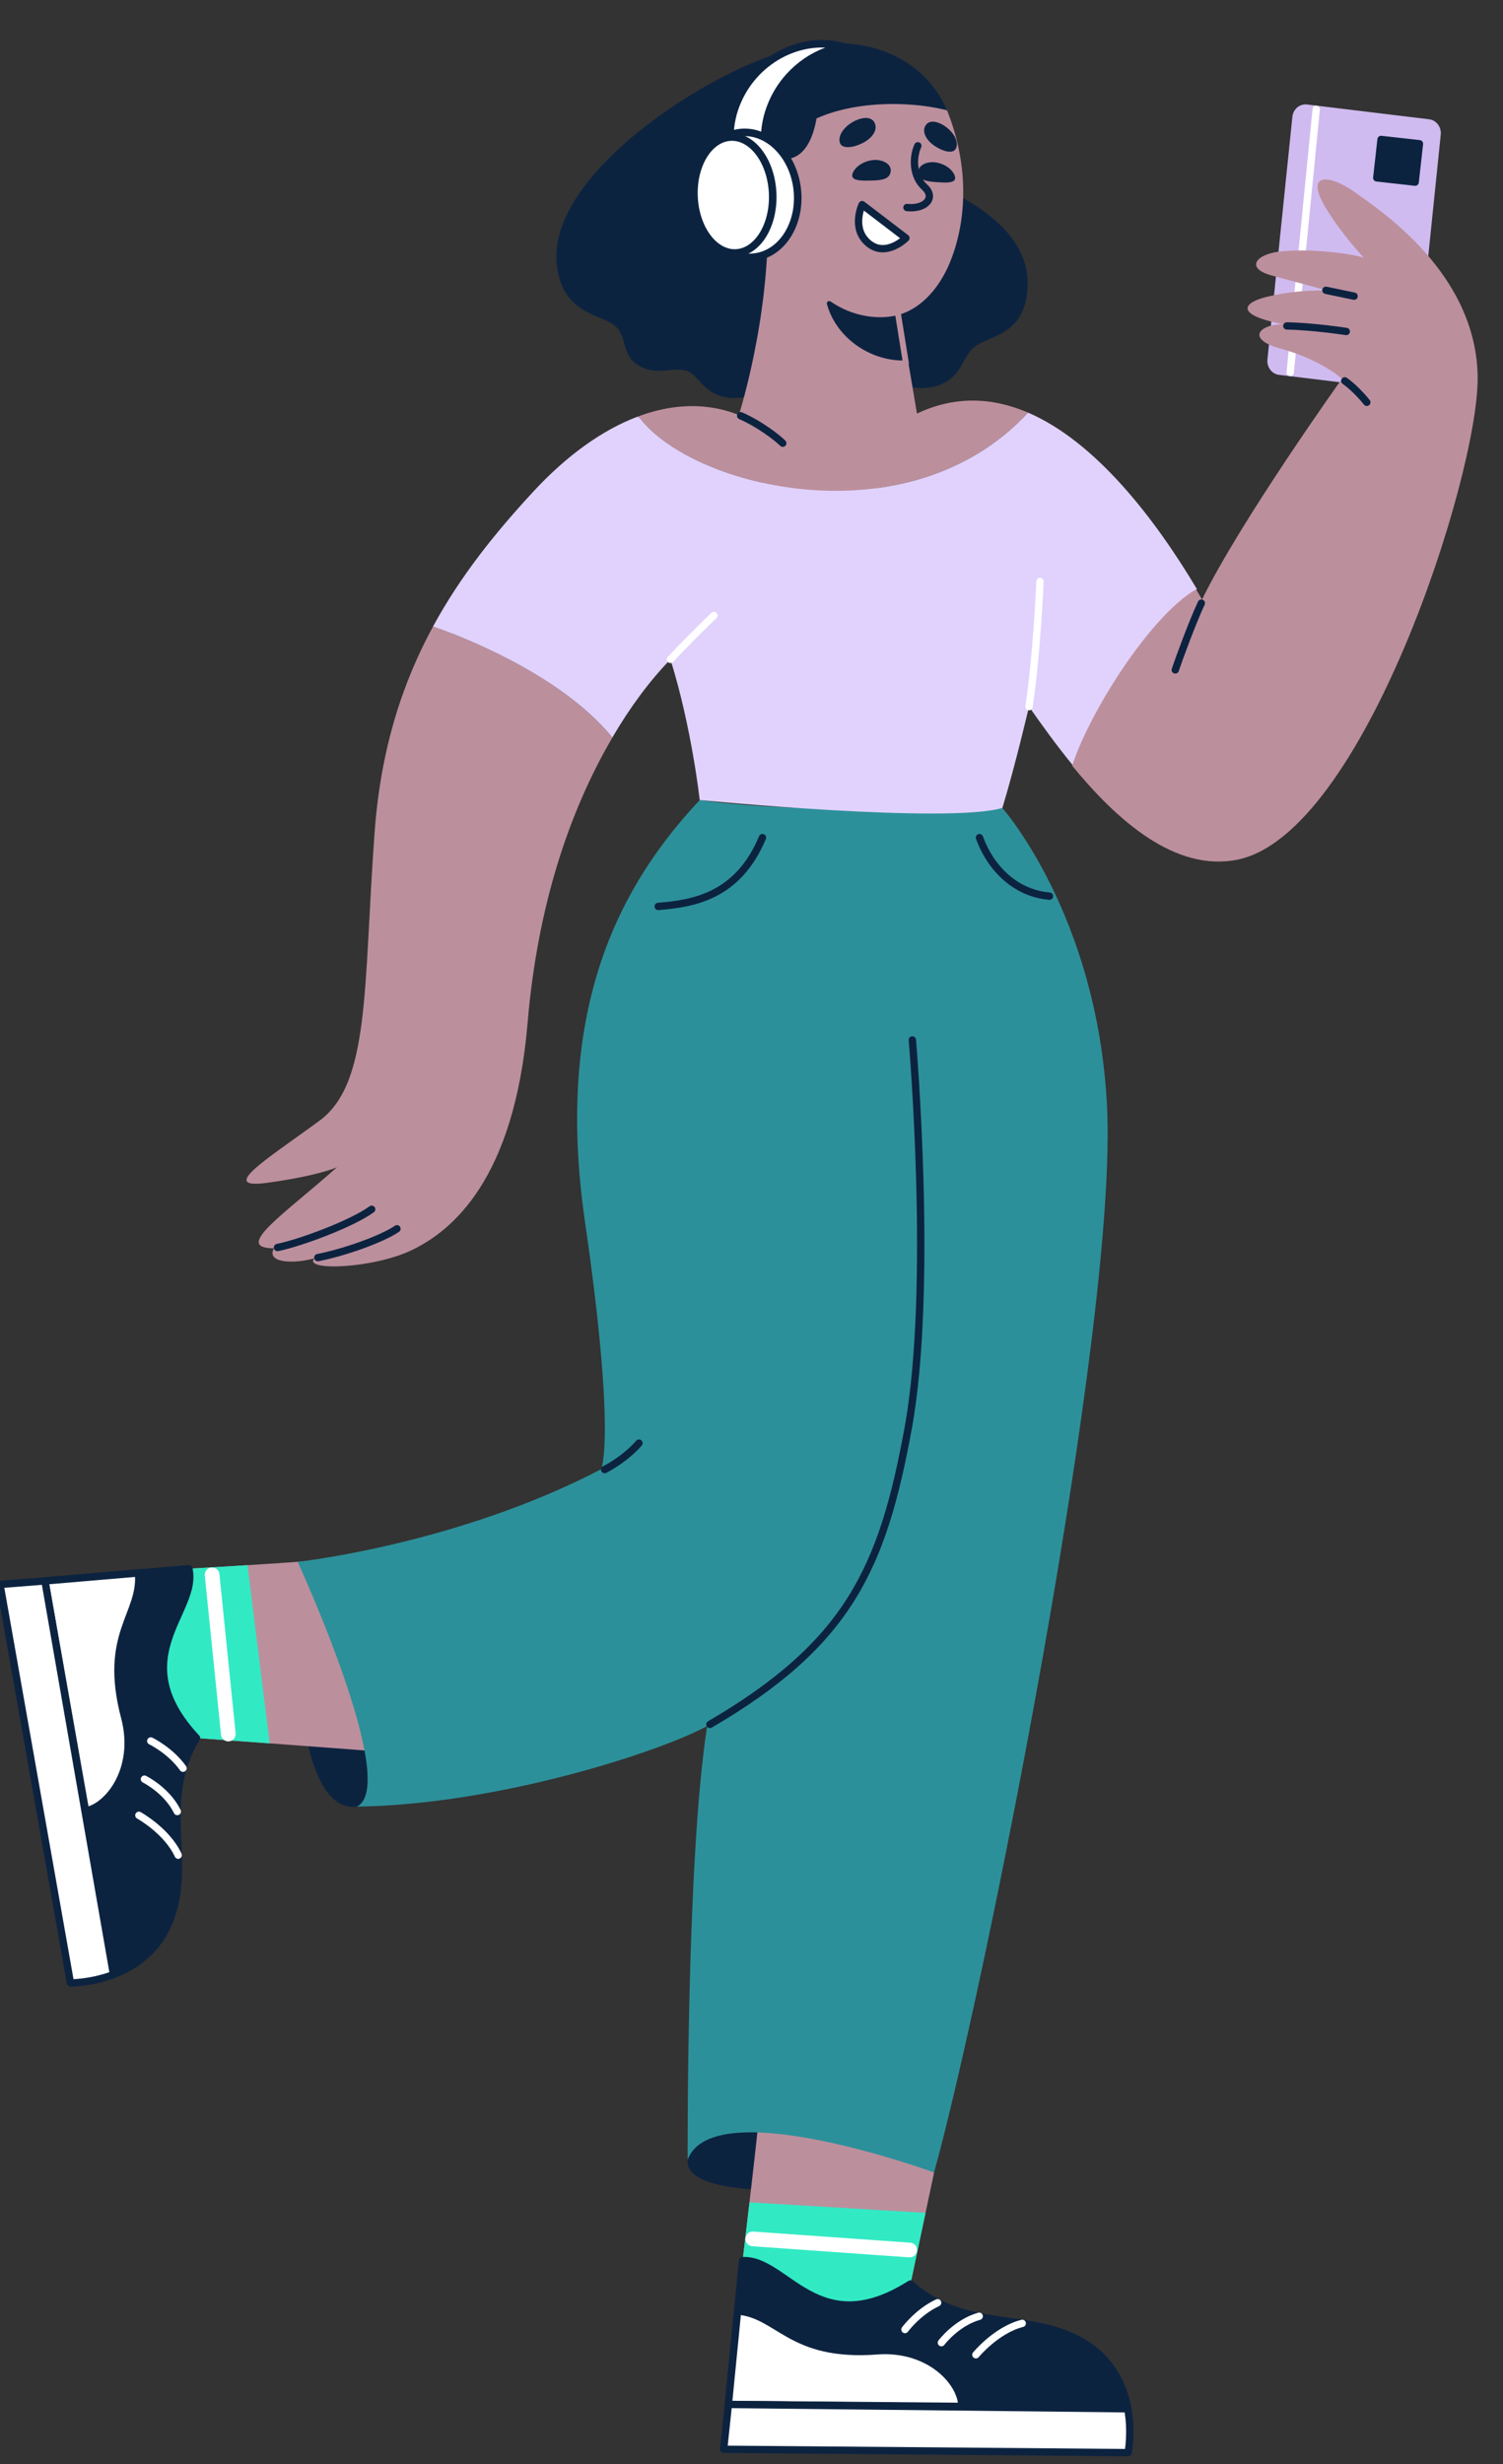
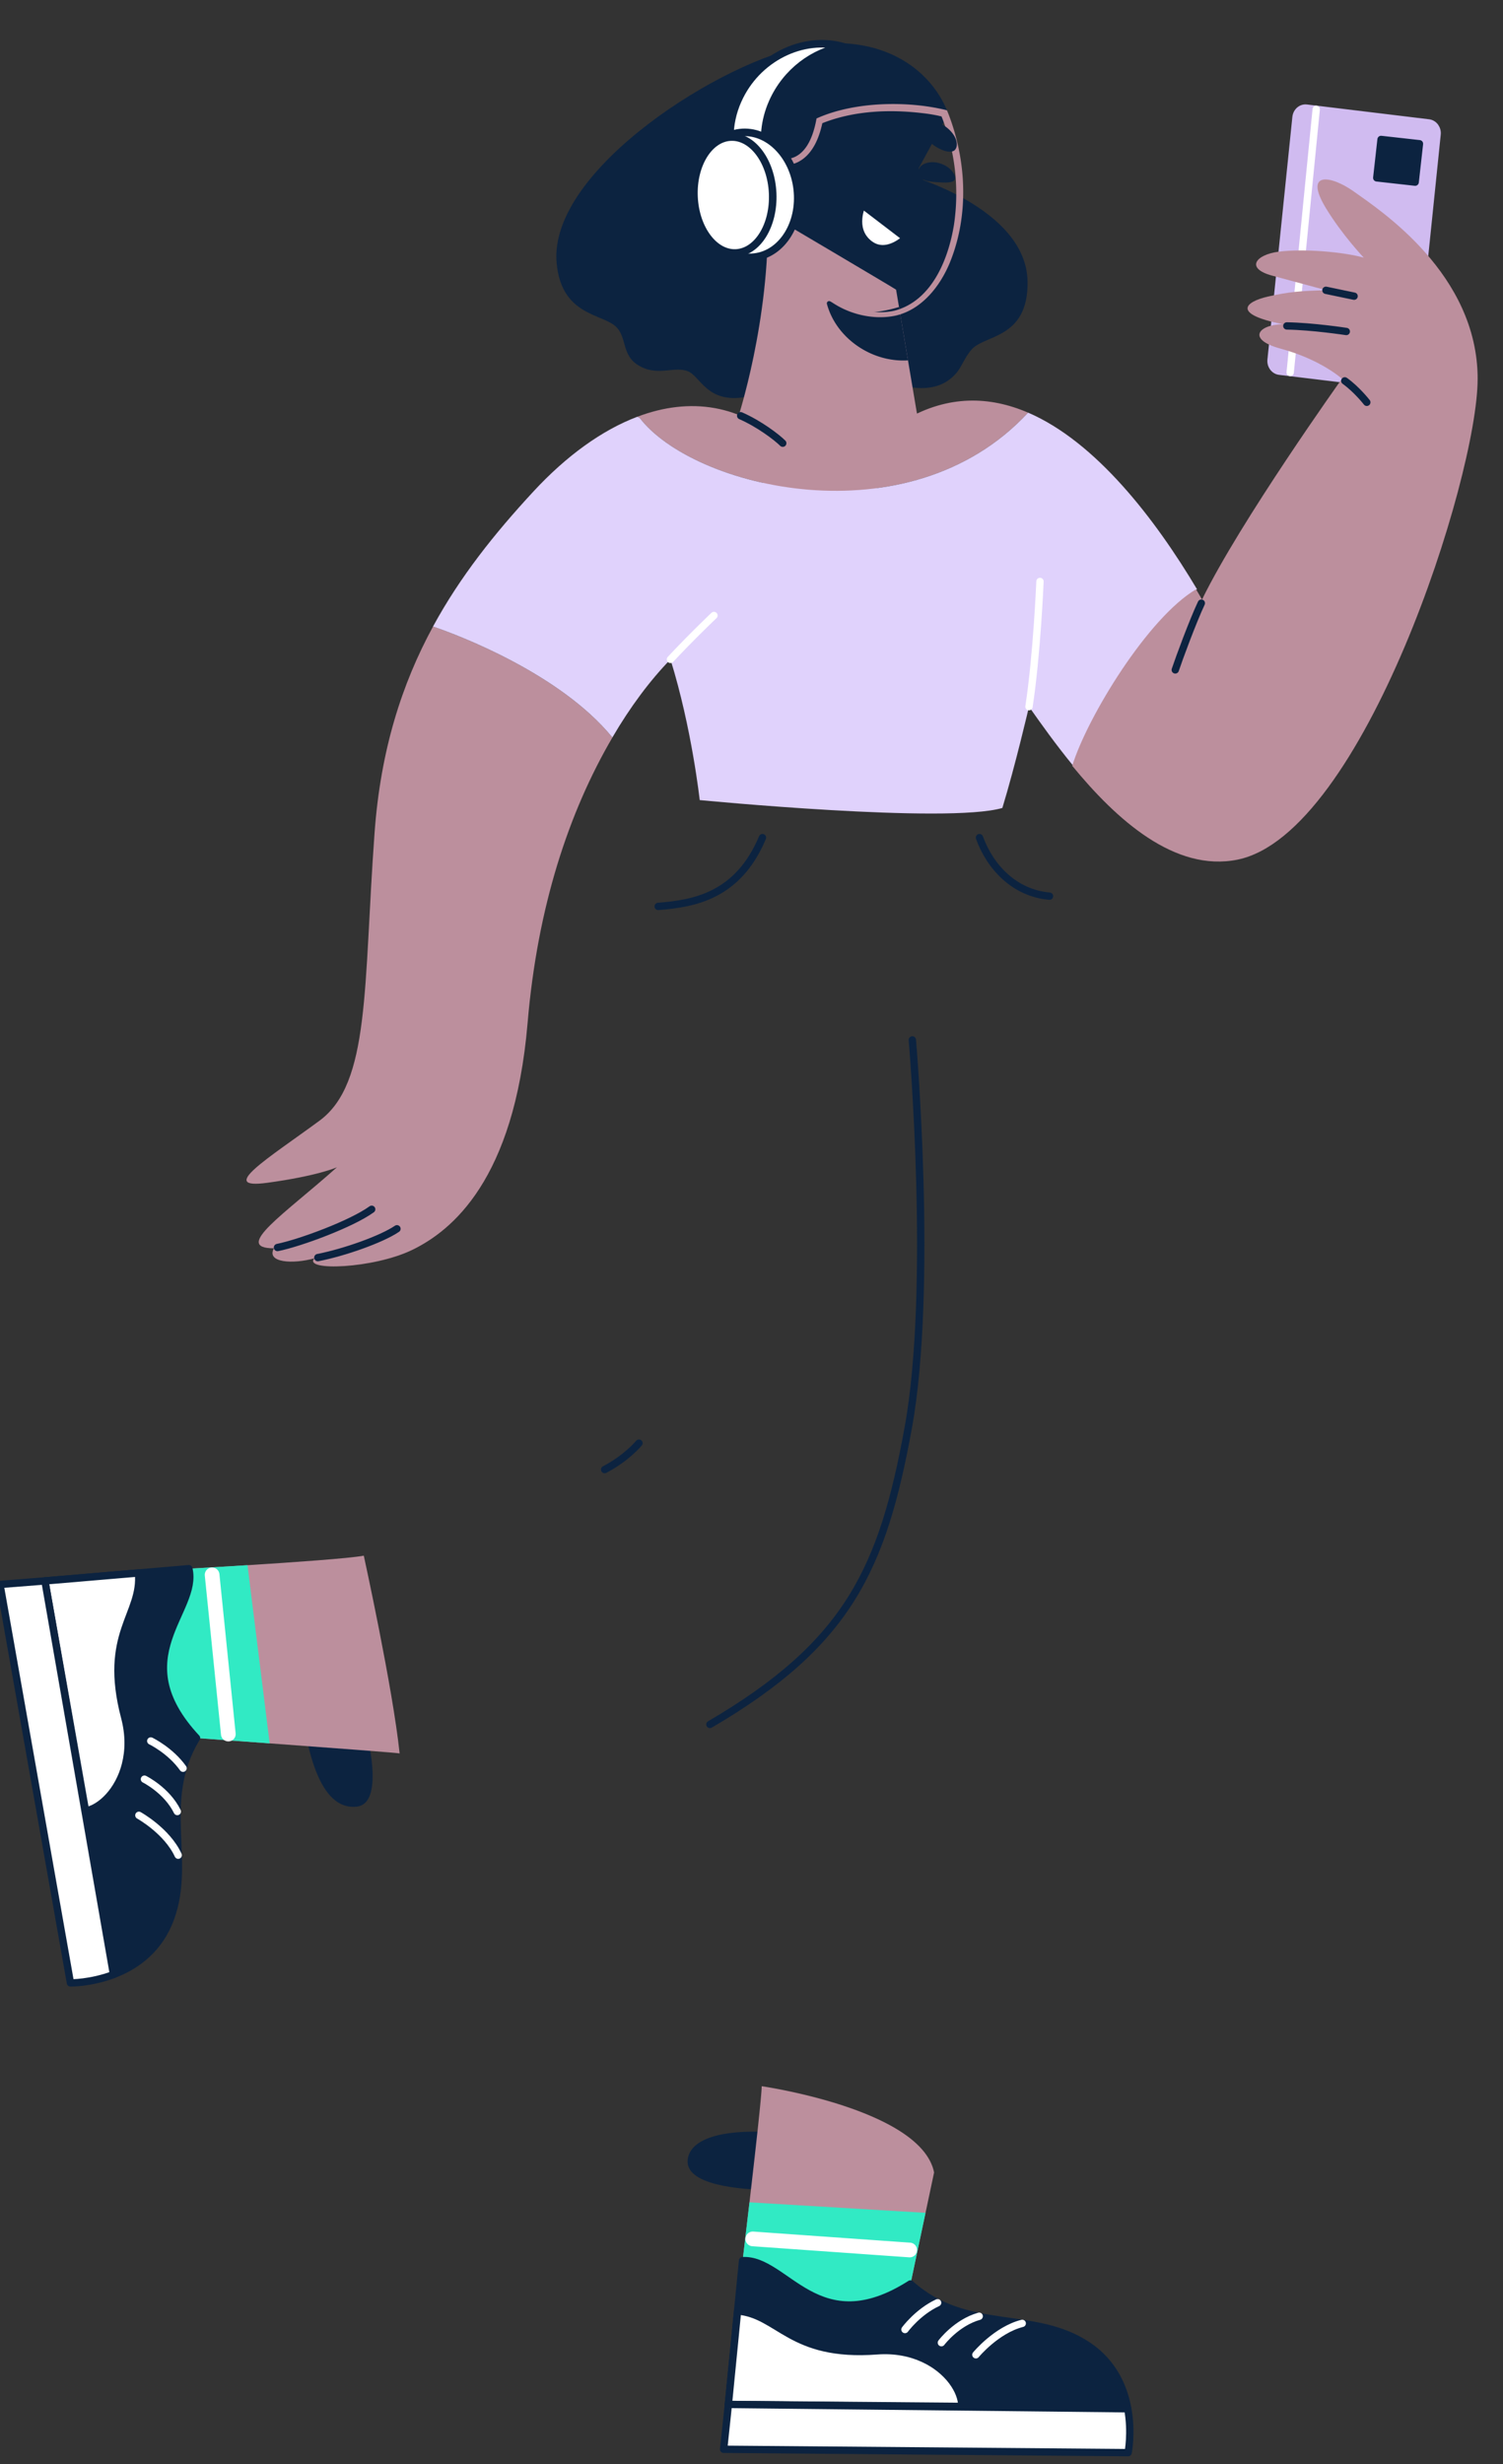
<svg xmlns="http://www.w3.org/2000/svg" width="252" height="413" fill="none">
  <rect width="100%" height="100%" fill="#333333" stroke="none" />
  <g clip-path="url(#a)">
    <path fill="#0C2340" stroke="#0C2340" stroke-linecap="round" stroke-linejoin="round" stroke-width="1.231" d="M158.323 19.006c-2.911-7.295-10.985-12.652-22.651-10.79-13.905 2.22-43.212 20.7-41.725 35.898.732 7.472 5.86 7.807 8.827 9.514 3.172 1.825 1.778 5.177 4.327 6.913 3.101 2.113 5.859.062 8.47 1.12 2.445.993 3.162 5.38 9.432 4.256 2.958-.53 22.321-2.994 26.136-1.975 3.162.845 5.63.547 7.322-.569 2.29-1.512 2.157-3.056 3.952-5.17 2.372-2.792 9.416-1.738 9.253-11.033-.204-11.772-19.321-17.158-19.321-17.158l5.975-11.004.003-.002Z" />
    <path fill="#BC8F9D" d="m153.691 69.013-1.453-8.617-1.507-8.942-.488-2.902c-.017-.076-21.517-12.767-21.517-12.767.404 17.925-5.039 34.403-5.039 34.403-3.278 19.013 33.994 17.471 30.007-1.175h-.003Z" />
    <path fill="#0C2340" d="M138.646 50.937c1.524 5.701 7.462 9.848 13.594 9.462l-1.507-8.943c-7.221 2.172-9.676-.11-11.558-.958a.382.382 0 0 0-.529.441v-.002Z" />
-     <path fill="#BC8F9D" d="M138.19 49.134c1.682 1.73 6.07 4.098 10.806 3.541 10.362-1.214 15.314-18.949 9.322-33.669-2.45-.727-12.898-2.239-20.924 1.236-1.285 6.746-5.041 6.845-5.041 6.845s-3.67 12.254 5.837 22.044v.003Z" />
    <path fill="#BC8F9D" d="M138.474 48.86c2.94 2.733 7.519 4.056 11.447 3.226 6.268-1.609 9.08-8.561 10.023-14.403a35.21 35.21 0 0 0-2.191-18.446l.394.357c-.793-.222-1.665-.377-2.522-.508-5.997-.815-12.354-.652-18.008 1.665l.325-.406c-.532 2.633-1.668 5.66-4.296 6.888-.413.183-.812.31-1.278.343l.456-.35c-1.97 7.56.111 16.057 5.647 21.633h.003Zm-.562.546c-5.77-5.758-7.972-14.592-6.026-22.458l.088-.32.37-.03c2.866-.557 4.019-3.886 4.509-6.457l.054-.289.271-.118c6.147-2.687 14.836-2.87 21.321-1.318l.283.082.111.276c3.174 7.999 3.635 17.284.335 25.312-1.66 3.965-4.721 7.844-9.115 8.825-4.214.876-9.085-.56-12.198-3.505h-.003Z" />
    <path fill="#BC8F9D" d="M131.239 37.713c2.669-1.357 3.348-5.376 1.517-8.977-1.83-3.601-5.478-5.42-8.147-4.064-2.668 1.357-3.347 5.376-1.517 8.977 1.831 3.601 5.479 5.42 8.147 4.064Z" />
-     <path stroke="#0C2340" stroke-linecap="round" stroke-linejoin="round" stroke-width="1.268" d="M133.398 30.323a9.816 9.816 0 0 0-.445-1.182c-1.665-3.677-5.264-5.738-8.039-4.606-2.776 1.133-3.677 5.034-2.012 8.709 1.665 3.677 5.263 5.738 8.038 4.605" />
    <path stroke="#0C2340" stroke-linecap="round" stroke-linejoin="round" stroke-width="1.231" d="M126.41 27.123c2.288.429 4.123 3.051 4.401 5.418" />
    <path fill="#0C2340" d="M142.909 29.595c-.207-.672.906-2.38 3.273-2.744 1.724-.266 3.598.68 3.086 2.197-.315.934-1.295 1.165-3.086 1.212-1.79.047-3.059.024-3.27-.665h-.003ZM160.113 30.036c.23-.635-.761-2.327-3.019-2.783-1.645-.332-3.487.49-3.064 1.97.261.912 1.192 1.178 2.909 1.303 1.63.12 2.936.163 3.172-.49h.002ZM140.96 24.206c.438.62 1.839.655 3.573-.182 1.562-.754 2.631-2.074 2.17-3.3-.611-1.621-3.01-.914-4.418.182-1.537 1.194-1.81 2.613-1.323 3.302l-.002-.002ZM160.116 25.121c-.49.53-1.813.384-3.345-.62-1.381-.907-2.226-2.284-1.642-3.38.773-1.448 2.948-.482 4.14.725 1.303 1.317 1.386 2.686.844 3.273l.003.002Z" />
    <path stroke="#0C2340" stroke-linecap="round" stroke-linejoin="round" stroke-width="1.231" d="M153.889 24.434c-.919 2.026-.84 5.137 1.116 6.913 1.955 1.775.162 3.765-2.939 3.435" />
-     <path stroke="#BC8F9D" stroke-linecap="round" stroke-linejoin="round" stroke-width=".985" d="m150.367 51.373 1.515 9.45" />
    <path fill="#fff" stroke="#0C2340" stroke-linecap="round" stroke-linejoin="round" stroke-width="1.268" d="M123.715 16.801C126.855 9.736 134.591 5.9 141.4 7.83c-4.96.796-9.6 4.207-11.858 9.293-1.406 3.162-1.662 6.462-.953 9.42l-5.017 2.059c-1.576-3.488-1.657-7.756.141-11.8h.002Z" />
    <path fill="#fff" stroke="#0C2340" stroke-linecap="round" stroke-linejoin="round" stroke-width="1.268" d="M126.499 43.091c4.63-.54 7.837-5.648 7.165-11.41-.673-5.76-4.971-9.992-9.601-9.45-4.63.54-7.838 5.648-7.165 11.409.672 5.76 4.971 9.992 9.601 9.451Z" />
    <path fill="#fff" stroke="#0C2340" stroke-linecap="round" stroke-linejoin="round" stroke-width="1.268" d="M123.379 42.4c3.642-.16 6.404-4.638 6.168-10.002-.235-5.365-3.378-9.585-7.019-9.425-3.642.16-6.404 4.638-6.169 10.003.236 5.364 3.378 9.584 7.02 9.424Z" />
    <path fill="#fff" stroke="#0C2340" stroke-linecap="round" stroke-linejoin="round" stroke-width="1.231" d="m151.889 39.9-7.337-5.601s-1.909 3.997 1.056 6.472c2.966 2.475 6.281-.874 6.281-.874v.002Z" />
    <path fill="#BC8F9D" d="m172.368 69.158-.069.089c-20.059 21.508-56.198 12.457-65.065.77l-.396-.16c8.839-3.354 17.552-2.112 24.722 4.727 3.765 3.59 14.725-1.064 20.323-4.288 7.11-4.093 14.028-3.913 20.485-1.138Z" />
    <path stroke="#0C2340" stroke-linecap="round" stroke-linejoin="round" stroke-width="1.231" d="M124.186 69.68c3.1 1.357 6.046 3.598 7.053 4.603" />
    <path fill="#D0BBF0" stroke="#D0BBF0" stroke-linecap="round" stroke-linejoin="round" stroke-width="1.231" d="m235.01 64.695-20.491-2.48c-.871-.106-1.502-.958-1.403-1.906l4.181-40.66c.099-.949.885-1.629 1.756-1.525l20.491 2.48c.872.106 1.502.958 1.404 1.906l-4.182 40.661c-.099.948-.884 1.628-1.756 1.524Z" />
    <path fill="#0C2340" stroke="#0C2340" stroke-linecap="round" stroke-linejoin="round" stroke-width="1.231" d="m237.992 24.092-6.437-.719-.719 6.437 6.437.719.719-6.437Z" />
    <path stroke="#fff" stroke-linecap="round" stroke-linejoin="round" stroke-width="1.231" d="m220.682 18.322-4.364 44.112" />
    <path fill="#BC8F9D" d="m102.642 123.558.037.047c-7.293 12.469-12.566 28.315-14.22 47.847-2.237 26.397-12.765 34.834-19.307 38.021-6.538 3.185-18.444 3.606-16.431 1.426-3.606 1.005-8.133.754-6.79-1.677-7.044 0 1.84-5.785 10.56-13.58-.096.042-3.234 1.441-11.651 2.596-8.551 1.175.167-4.108 8.718-10.396 8.553-6.287 7.359-22.426 9.245-48.271 1.01-13.846 4.566-24.931 9.797-34.555 4.414 1.48 21.37 7.957 30.042 18.542Z" />
    <path stroke="#0C2340" stroke-linecap="round" stroke-linejoin="round" stroke-width="1.231" d="M46.523 209.09c3.9-.796 12.443-3.978 15.794-6.408M53.291 210.781c4.394-.857 10.7-3.081 13.265-4.83" />
    <path fill="#0C2340" d="M59.842 302.797c-12.45 1.463-9.932-41.023-9.932-41.023 6.598 9.784 17.646 40.116 9.932 41.023ZM156.615 364.115c-19.963-8.174-40.496-9.194-41.311-2.15-.815 7.044 24.835 5.862 41.311 2.15Z" />
    <path fill="#BC8F9D" d="M156.615 364.115s-.655 3.093-1.436 6.765c-1.069 5.049-2.372 11.191-2.509 11.858a1.912 1.912 0 0 0-.015.062l-.003.007c-2.329 5.707-17.136 11.379-28.142-3.911l.015-.118.014-.123c0-.027.008-.054.01-.084.005-.029.008-.061.012-.096.005-.032.01-.066.013-.103l.022-.19c.002-.005.002-.01.002-.015.01-.073.018-.152.028-.233.012-.106.024-.22.039-.34.202-1.69.576-4.857.997-8.475.921-7.928 2.057-18.015 2.049-19.459 0 0 26.764 3.85 28.904 14.455Z" />
    <path fill="#31EAC4" d="M155.179 370.882c-1.069 5.049-2.372 11.191-2.509 11.859l-.015.061c-.003.005-.003.008-.003.008-2.329 5.706-17.136 11.378-28.142-3.911l.015-.119.014-.123c0-.027.008-.054.01-.083.005-.03.008-.062.012-.096.005-.032.01-.067.013-.104l.022-.19c.002-.004.002-.009.002-.014.01-.074.018-.153.028-.234.012-.106.024-.219.039-.34.202-1.69.576-4.857.997-8.475l29.517 1.761Z" />
    <path fill="#0C2340" stroke="#0C2340" stroke-linecap="round" stroke-linejoin="round" stroke-width="1.231" d="m124.503 378.896-2.382 24.096 66.964.726c-.643-3.558-2.374-7.674-6.618-10.55-9.05-6.143-20.397-1.875-29.819-10.364-15.587 9.935-20.828-4.317-28.143-3.908h-.002Z" />
    <path fill="#fff" stroke="#0C2340" stroke-linecap="round" stroke-linejoin="round" stroke-width="1.231" d="M154.852 395.332c4.133 1.911 6.431 5.428 6.409 7.992l-39.142-.33s1.547-15.614 1.549-15.664c6.972.616 8.859 7.766 23.35 6.682 3.059-.229 5.692.33 7.834 1.322v-.002Z" />
    <path stroke="#fff" stroke-linecap="round" stroke-linejoin="round" stroke-width="1.231" d="M157.207 385.949c-3.334 1.554-5.475 4.49-5.475 4.49M164.175 388.215c-3.82 1.071-6.337 4.428-6.337 4.428M171.391 389.408c-4.345 1.101-7.768 5.263-7.768 5.263" />
    <path stroke="#fff" stroke-linecap="round" stroke-linejoin="round" stroke-width="2.463" d="m152.526 377.112-26.315-1.862" />
    <path fill="#fff" stroke="#0C2340" stroke-linecap="round" stroke-linejoin="round" stroke-width="1.231" d="m122.124 402.994-.796 7.517 67.819.564s.67-3.32-.059-7.354l-66.964-.727Z" />
    <path fill="#BC8F9D" d="M31.662 262.921c-13.026 13.609-4.748 27.132 1.288 28.383h.008c.209.015 5.723.414 12.255.892 9.735.712 21.729 1.606 21.79 1.685-1.152-11.022-6.009-33.143-6.009-33.143-2.376.454-11.934 1.119-19.498 1.596h-.01c-5.423.343-9.821.587-9.821.587h-.003Z" />
    <path fill="#31EAC4" d="M31.662 262.921c-13.026 13.609-4.748 27.133 1.288 28.384h.008c.209.015 5.723.414 12.255.891l-3.717-29.864h-.01c-5.423.343-9.821.586-9.821.586l-.003.003Z" />
    <path fill="#0C2340" stroke="#0C2340" stroke-linecap="round" stroke-linejoin="round" stroke-width="1.231" d="m31.661 262.92-24.128 2.052 11.494 65.973c3.382-1.28 7.113-3.733 9.17-8.43 4.388-10.018-1.877-20.397 4.752-31.211-12.61-13.516.449-21.266-1.288-28.384Z" />
    <path fill="#fff" stroke="#0C2340" stroke-linecap="round" stroke-linejoin="round" stroke-width="1.231" d="M21.034 295.759c-1.125 4.411-4.164 7.312-6.689 7.758l-6.812-38.546s15.634-1.325 15.683-1.332c.665 6.967-6.019 10.124-2.312 24.177.783 2.966.712 5.657.128 7.943h.002Z" />
    <path stroke="#fff" stroke-linecap="round" stroke-linejoin="round" stroke-width="1.231" d="M30.688 296.361c-2.138-2.995-5.41-4.564-5.41-4.564M29.728 303.621c-1.748-3.562-5.51-5.423-5.51-5.423M29.876 310.935c-1.875-4.071-6.59-6.679-6.59-6.679" />
    <path stroke="#fff" stroke-linecap="round" stroke-linejoin="round" stroke-width="2.463" d="m38.281 290.636-2.718-26.687" />
    <path fill="#fff" stroke="#0C2340" stroke-linecap="round" stroke-linejoin="round" stroke-width="1.231" d="M7.536 264.971 0 265.56l11.81 66.784s3.386.051 7.218-1.399L7.534 264.971h.002Z" />
-     <path fill="#2C909A" d="M117.313 134.102c-12.954 13.833-24.522 34.225-19.242 70.594 5.273 36.304 2.727 41.543 2.727 41.543-24.146 12.617-50.892 15.535-50.892 15.535s17.228 37.427 9.933 41.023c23.643-.303 50.933-9.231 58.73-13.506-3.521 22.259-3.27 72.678-3.27 72.678 4.275-11.433 41.311 2.15 41.311 2.15 8.206-29.554 30.921-142.225 28.987-178.958-1.677-31.859-17.542-49.739-17.542-49.739s-32.635 1.194-50.744-1.32h.002Z" />
    <path stroke="#0C2340" stroke-linecap="round" stroke-linejoin="round" stroke-width="1.231" d="M119.027 289.025c23.267-13.583 28.975-26.249 33.251-49.702 4.275-23.454.689-65.026.689-65.026M101.377 246.308c3.709-1.933 5.753-4.433 5.753-4.433M110.355 151.92c5.953-.466 13.374-1.722 17.482-11.531M164.223 140.391c1.761 4.903 5.869 9.307 11.737 9.809" />
    <path fill="#E0D2FC" d="M200.698 98.764c-8.033 4.739-18.18 21.304-20.764 29.581-2.849-3.47-5.349-6.975-7.408-9.905 0 0-2.273 9.789-4.465 16.978-9.243 2.704-50.744-1.32-50.744-1.32s-1.32-12.075-4.906-23.581c-3.455 3.563-6.75 7.974-9.735 13.085l-.037-.047c-8.671-10.585-25.628-17.063-30.041-18.543 4.529-8.344 10.321-15.592 16.801-22.594 5.586-6.038 11.541-10.324 17.439-12.562l.397.16c8.866 11.686 45.005 20.737 65.065-.771l.069-.089c11.366 4.884 21.301 17.809 28.329 29.608Z" />
    <path stroke="#fff" stroke-linecap="round" stroke-linejoin="round" stroke-width="1.231" d="M112.41 110.517c3.709-3.963 7.295-7.357 7.295-7.357M172.523 118.44c1.343-8.741 1.845-20.981 1.845-20.981" />
    <path fill="#BC8F9D" d="M247.747 63.507c0 16.54-19.21 76.295-40.252 80.571-10.511 2.135-20.301-6.684-27.722-15.73 2.584-8.278 12.731-24.843 20.764-29.581.343.574.678 1.145 1.005 1.714 6.372-13.08 23.454-36.996 23.454-36.996s-3.47-3.207-10.325-5.062c-5.595-1.514-3.787-3.992.395-4.088-8.473-1.68-6.406-3.736-2.488-4.627 3.332-.759 5.376-.966 9.841-1.062 0 0 .412.145-9.144-2.453-4.512-1.226-2.731-3.507 1.089-4.004 4.275-.557 11.013.061 14.289.992 0 0-3.613-3.795-6.339-8.285-3.81-6.277.852-5.524 4.689-2.788 4.339 3.096 20.747 13.792 20.747 31.399h-.003Z" />
    <path stroke="#0C2340" stroke-linecap="round" stroke-linejoin="round" stroke-width="1.231" d="M201.42 101.094c-1.446 3.061-3.741 9.299-4.369 11.186M215.758 54.629c4.275.064 9.967.93 9.967.93M225.473 63.834c2.027 1.448 3.691 3.596 3.691 3.596M222.312 48.656l4.722.985" />
  </g>
  <defs>
    <clipPath id="a">
      <path fill="#fff" d="M0 0h251.483v412.1H0z" />
    </clipPath>
  </defs>
</svg>